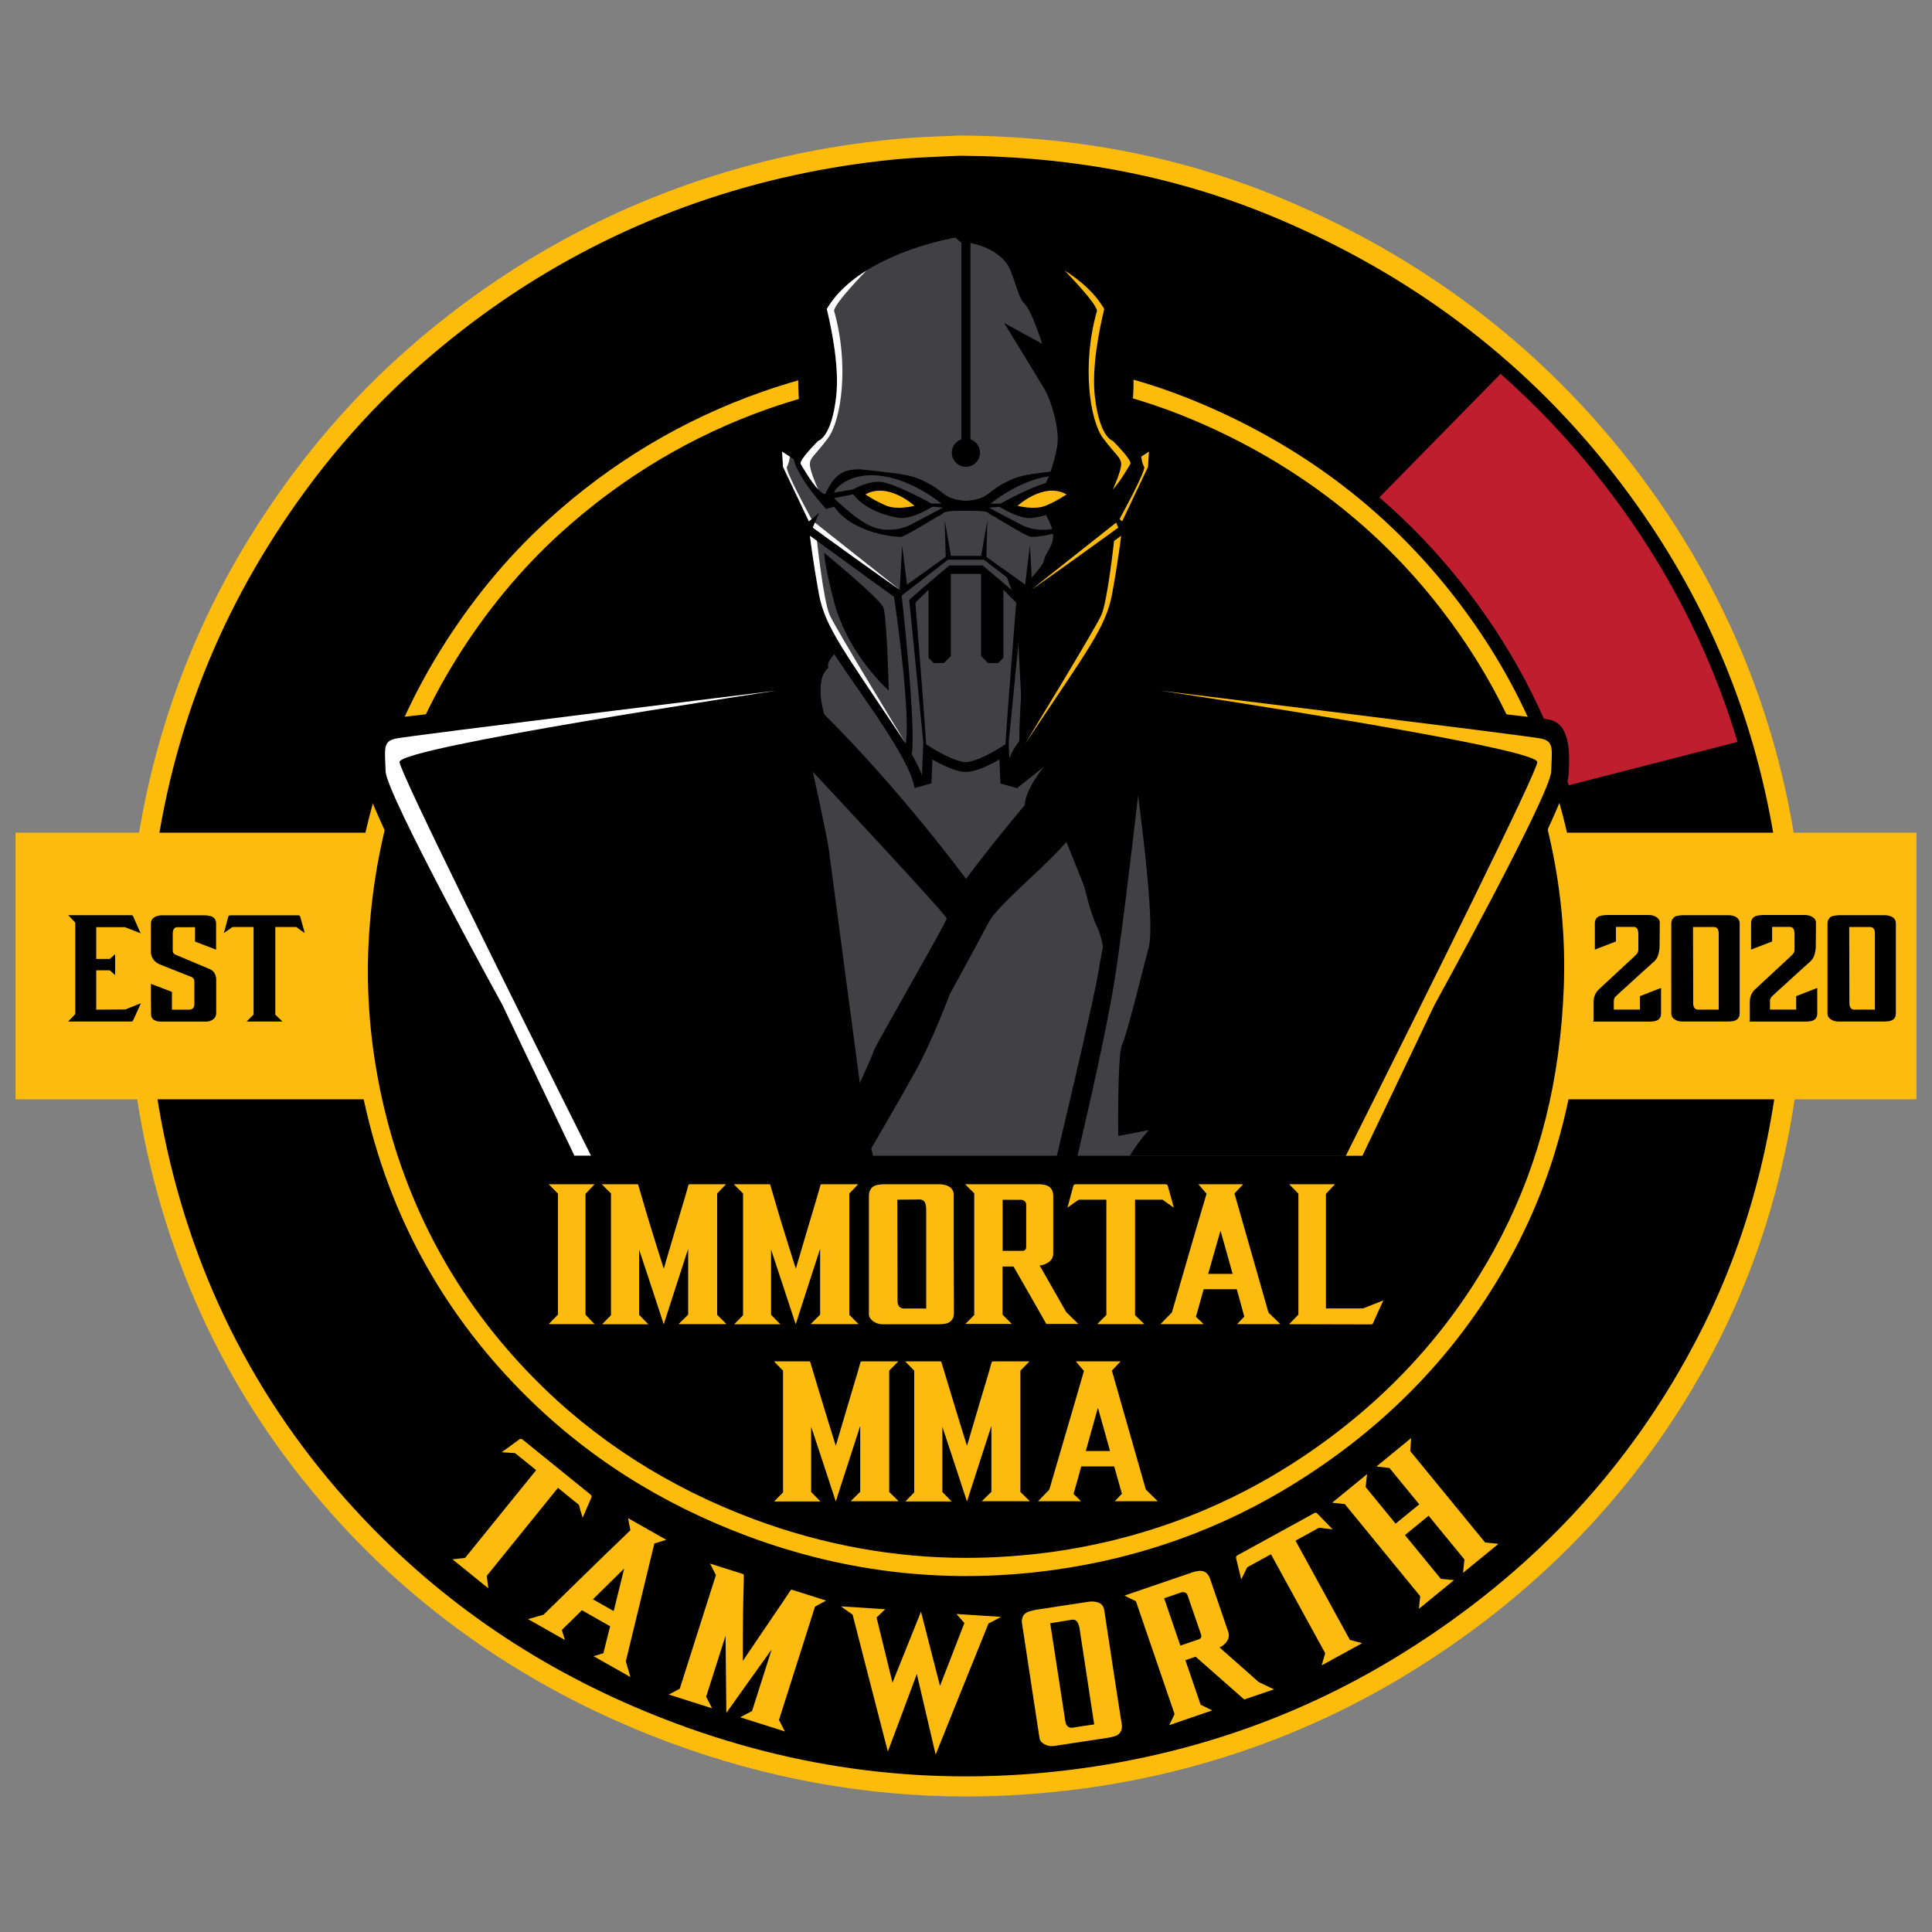
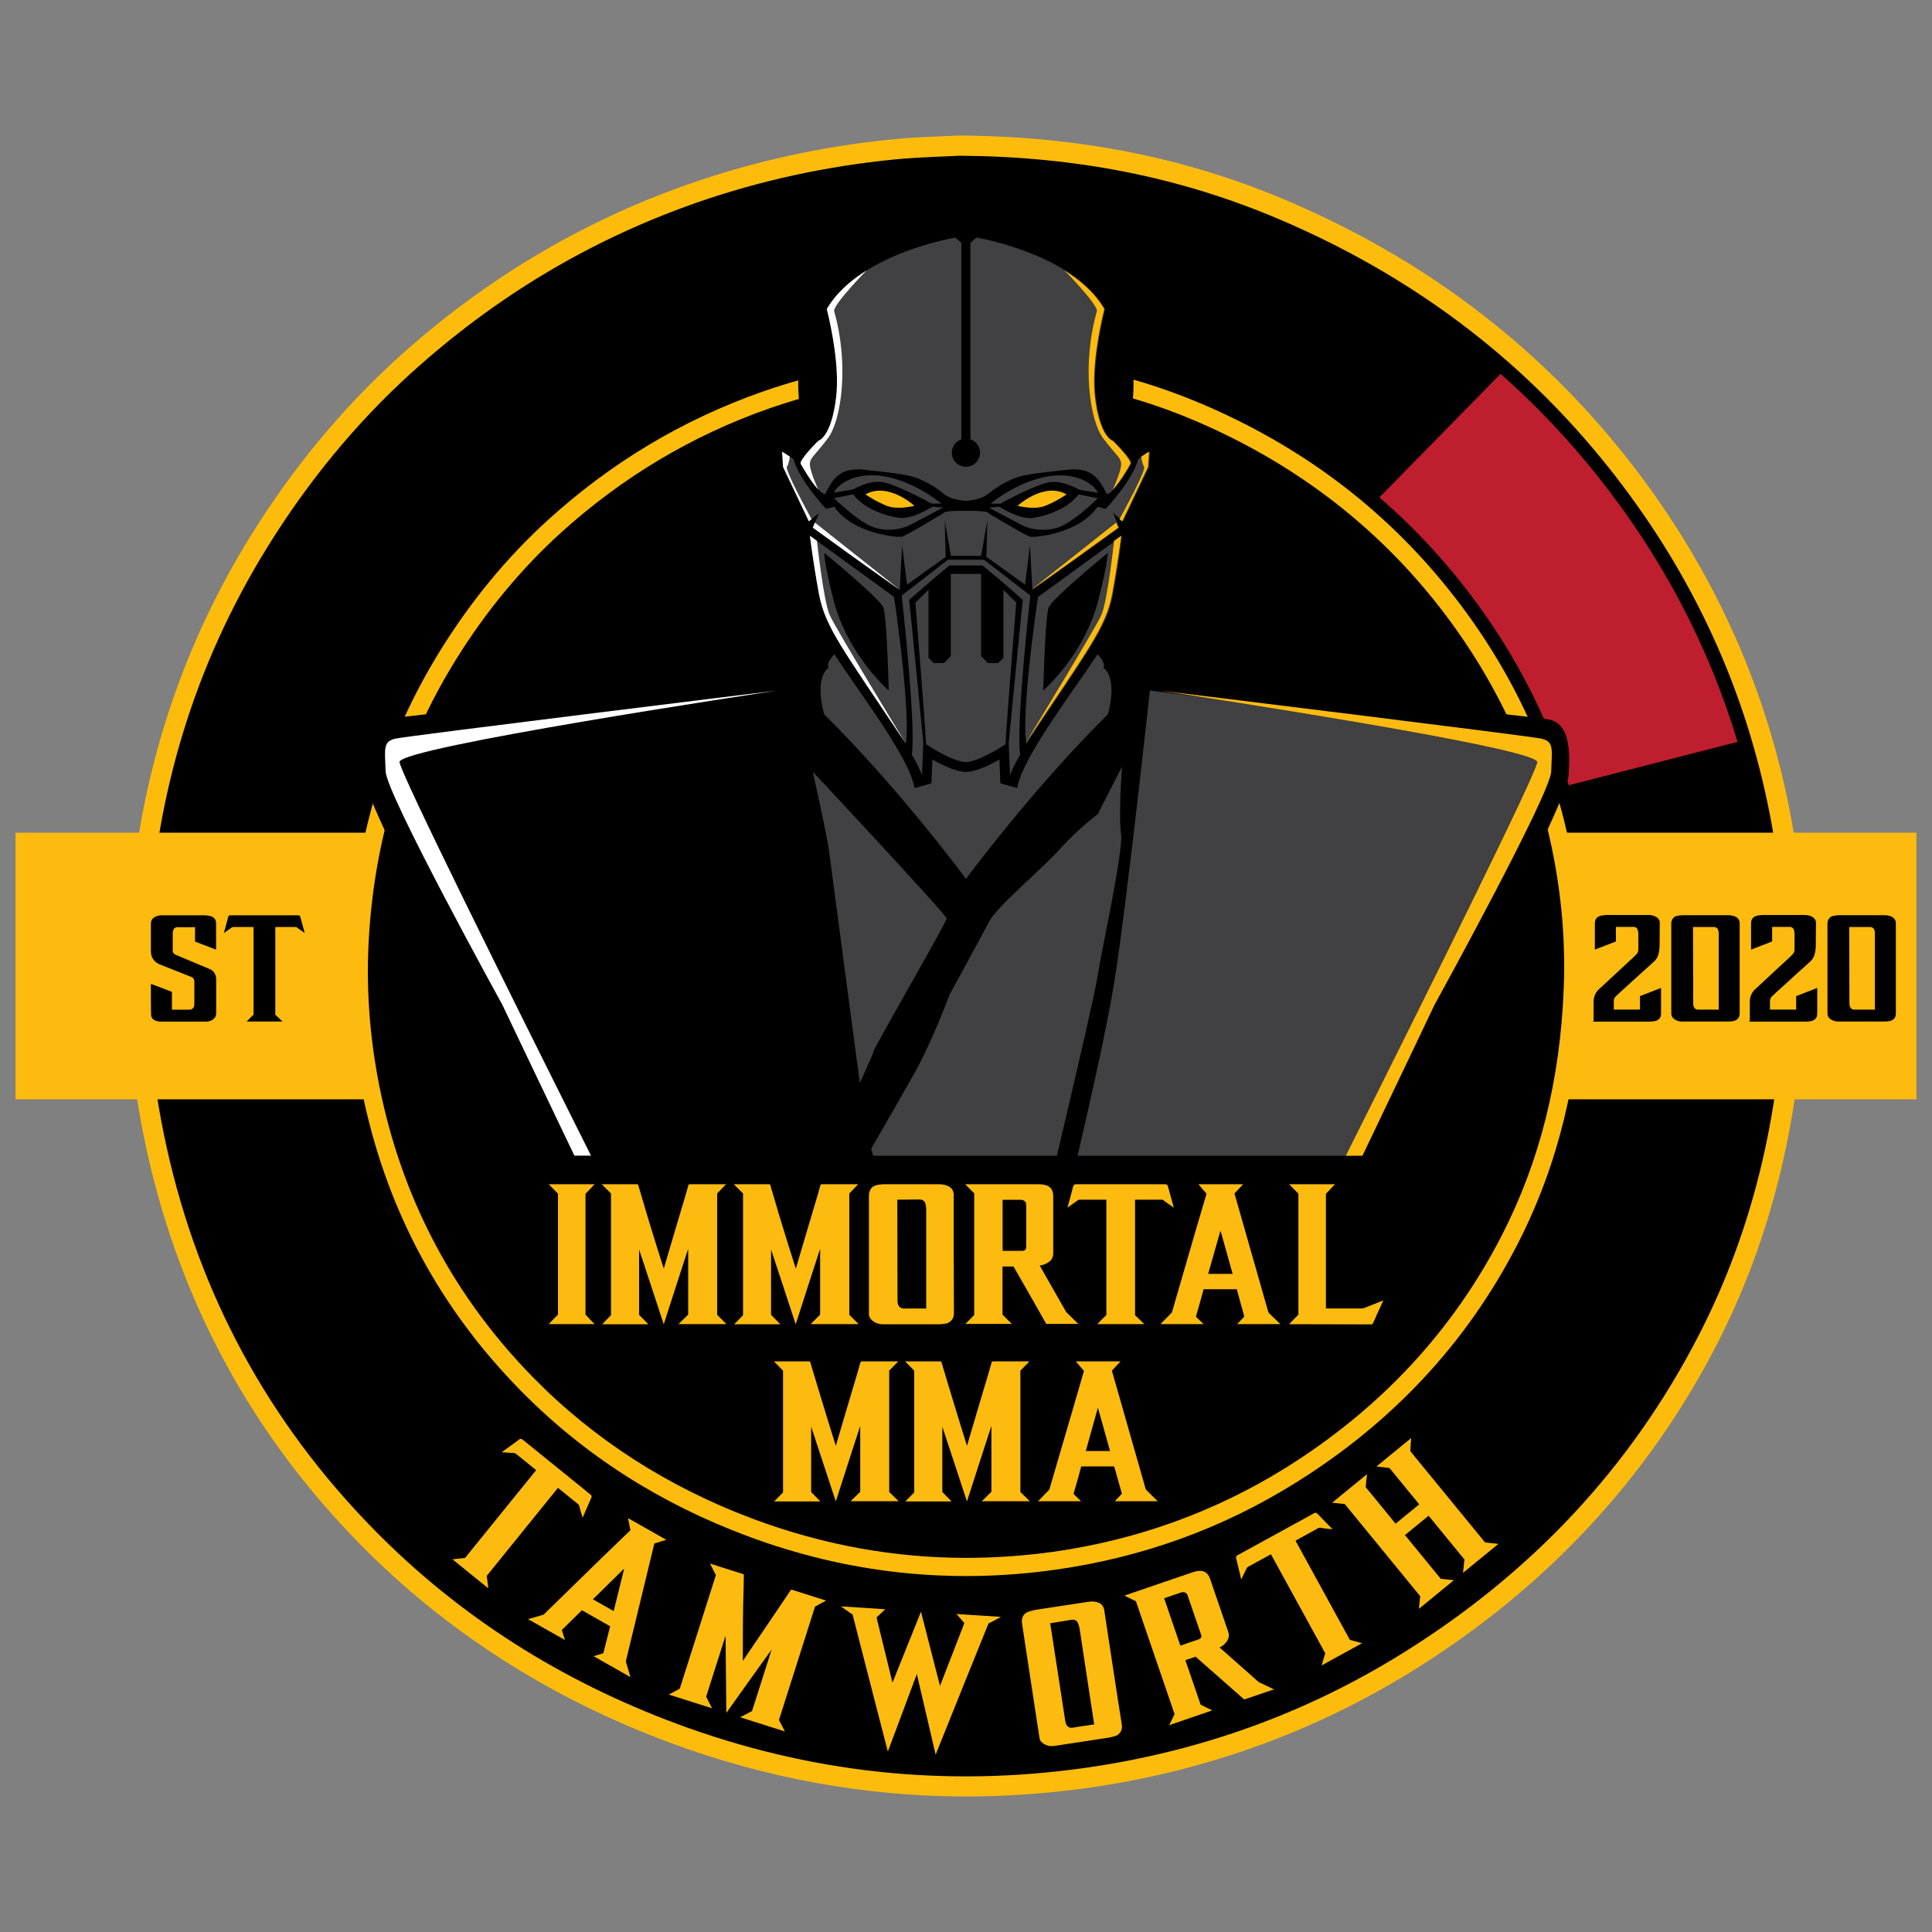
<svg xmlns="http://www.w3.org/2000/svg" xml:space="preserve" style="enable-background:new 0 0 2000 2000;" viewBox="0 0 2000 2000" y="0px" x="0px" id="Layer_1" version="1.1">
  <rect x="0" y="0" width="2000" height="2000" fill="#808080" stroke="none" />
  <style type="text/css">
	.st0{fill:#FDBC0C;}
	.st1{fill:#FDBB0F;}
	.st2{fill:#BE1E2D;}
	.st3{fill:#414042;}
	.st4{fill:#FFFFFF;}
</style>
  <g>
    <g>
      <g>
        <g>
          <g>
            <g>
              <g>
                <path d="M999.9,1859.7c-103.9,0-207.2-18.8-307-55.9c-124.1-46.2-232.1-115.5-320.8-205.9         c-111.5-113.6-185.5-250.2-219.9-405.8c-16.7-75.8-23.3-152.1-19.4-226.9c7.7-149.1,50.3-287,126.4-410         C302.6,485.1,354,423,411.7,370.6C500.6,290,602,229.4,713.2,190.5c66.8-23.4,137.6-39,210.4-46.2         c18.9-1.9,37.8-2.7,53.1-3.3c5.9-0.2,11.4-0.5,16.1-0.7l0.7,0l0.7,0c123.2,0.9,233.9,23,338.4,67.5         c139.7,59.4,256.8,147.6,348.2,262.1c84.8,106.2,141.7,225.8,169.1,355.5c14.6,68.9,20.6,138.3,17.9,206.4         c-5.2,131.5-35.4,252.1-89.8,358.5c-71.2,139.2-177.2,253.3-315,338.9c-102.1,63.5-215.4,104.4-336.6,121.6         C1084.1,1856.7,1041.5,1859.7,999.9,1859.7z" class="st0" />
              </g>
            </g>
            <path d="M1829.4,829.7c-27.2-128.8-83-244.1-165-346.8c-91.4-114.5-205.7-198.7-340.1-255.9c-102.7-43.7-210.1-64.9-330.4-65.8       c-17,0.9-42.7,1.4-68.3,3.9c-70.3,7-138.8,21.7-205.6,45.1C609.9,248.8,512,307.9,425.7,386.1       c-58.2,52.8-107.4,113.3-148.8,180.1c-76,122.7-115.9,256.5-123.3,400.1c-3.9,74.5,2.8,148.4,18.9,221.3       C206.2,1340,277.8,1472,387,1583.3c89,90.7,194.3,156.8,313.2,201c137.1,51,278.4,66.3,423.1,45.8       c117.6-16.7,227.5-55.8,328.5-118.6c132.5-82.3,236.3-191.6,307.5-330.7c56.1-109.6,82.7-227.2,87.5-349.9       C1849.5,963.1,1843.4,896,1829.4,829.7z M1637.5,1023.3c-3.6,92.4-23.7,180.8-65.9,263.4c-53.5,104.7-131.7,187-231.4,248.9       c-76.1,47.3-158.8,76.8-247.3,89.3c-109,15.4-215.3,3.9-318.5-34.5c-89.5-33.3-168.8-83-235.8-151.3       c-82.2-83.7-136.1-183.1-161.4-297.8c-12.1-54.9-17.2-110.5-14.3-166.6c5.6-108.1,35.6-208.8,92.8-301.2       c31.2-50.3,68.2-95.9,112-135.6c64.9-58.9,138.6-103.3,221.5-132.4c50.3-17.6,101.9-28.7,154.8-34c19.2-1.9,38.6-2.3,51.4-3       c90.5,0.7,171.4,16.7,248.7,49.6c101.2,43.1,187.2,106.5,256,192.7c61.7,77.3,103.7,164.1,124.2,261.1       C1634.9,921.7,1639.5,972.2,1637.5,1023.3z" />
          </g>
        </g>
      </g>
      <g>
        <g>
          <path d="M554.2,1521.2l-20.2-16.3c-0.5-0.4-1.2-0.7-1.7-0.7l-12.2-0.8c0,0-0.4-0.1-0.7-0.1c1.9-1.5,3.5-2.5,5.3-3.8      c4.2-3,8.2-6,12.3-9c1.5-1.3,2.6-1.4,4.3,0l24.7,20l44.6,36.1l0.6,0.5c1.4,1.1,1.6,2.1,0.8,3.7c-2,4.7-4.2,9.5-6.2,14.2      c-0.9,1.8-1.4,3.6-2.4,5.4c-0.1,0.2-0.1,0.4-0.3,0.7c-0.7-2.6-1.5-5-2.2-7.3c-0.6-1.8-0.8-3.7-1.4-5.4c-0.2-0.4-0.4-0.8-0.7-1      l-20.6-16.7l-0.6-0.5l-73.7,91.1c0.4,4.1,1.1,8.3,1.6,12.7l-0.3,0l-36.8-29.8c4.3-0.6,8.6-0.9,13-1.4l73.6-90.9L554.2,1521.2z" class="st1" />
          <path d="M581.6,1687.3c1.1,3.3,2,6.8,3.1,10.1l-0.3,0.1l-37.8-21.4l0.8-0.2c4.8-1.3,9.5-2.8,14.3-4.1      c0.5-0.1,1.1-0.3,1.3-0.6c20.8-20.3,41.4-40.3,62.1-60.6c9-8.7,17.9-17.2,26.9-25.9c0.1-0.2,0.5-0.4,0.6-0.6      c-0.8-4.1-1.7-8.2-2.4-12.5l39.5,22.4l-12.3,3.8c-0.1,0.6-0.3,1.4-0.5,2c-9.6,39.7-19.2,79.3-28.8,119c-0.2,0.8-0.2,1.5,0.1,2.3      c1.4,4.7,2.7,9.2,4.1,13.9l0.3,1.1l-38.1-21.6c3.5-1,6.6-2.1,10.1-3.1l7-27.9l-29.2-16.6      C595.4,1673.7,588.7,1680.5,581.6,1687.3z M646,1623.9c-10.7,10.4-21.4,21.1-32.2,31.7l21.5,12.2c3.6-14.7,7.3-29.3,10.8-43.8      L646,1623.9z" class="st1" />
          <path d="M778.5,1771.3l20.1-63.1l-0.2-0.1c-15.5,21.5-30.9,43.2-46.5,65.1c-0.2-26.7-0.6-53.4-0.8-79.9l-20.1,63.1      c2,4,3.9,7.8,6.1,12l-44.8-14.2c4-2,7.7-4.1,11.4-6.1l37.4-117.6l-6.1-11.9l0.9,0.3l32.8,10.4c1.3,0.4,1.4,0.7,1.3,1.7      c-0.1,13.4-0.7,26.8-0.8,40c-0.3,15.8-0.1,31.5-0.2,47.4c-0.1,0.2,0.1,0.4,0.1,0.9c0.9-1.4,1.9-2.7,2.7-4.1      c13.5-19.8,26.9-39.7,40.4-59.6c2-3.1,4-6,6-9c0.5-0.9,1-1.1,1.9-0.8l34.7,11l0.4,0.1c-4,2-7.5,4.2-11.5,6.3l-37.3,117.3      l6.1,11.9l-46.3-14.7L778.5,1771.3z" class="st1" />
          <path d="M882.6,1671.4c-4-2.8-7.9-5.4-12.1-8.5l45.9,3c-2.9,2.8-5.9,5.5-9,8.5c5.4,22.4,10.9,44.6,16.5,67.5      c9.9-24.6,19.6-48.9,29.5-73.5c6.6,25.6,13,51.1,19.6,76.5l0.2,0c8.5-21.5,16.6-43,25.1-64.7c-2.7-3.1-5.3-6.3-8.2-9.4l46.1,3      c-4.3,2.5-8.6,4.6-12.9,6.8c-18.3,45.1-36.5,90.4-54.6,135.5l-0.2,0c-6.5-27.6-12.9-55.4-19.4-83.2c-10,26.9-19.9,53.5-29.9,80      l-0.2,0C906.7,1765.8,894.8,1718.5,882.6,1671.4z" class="st1" />
          <path d="M1161.3,1785.4c0.5,3.1-0.1,6-2.1,8.5c-1.3,1.6-3.1,2.9-5.3,3.4c-1.9,0.5-4,1.2-6.1,1.5l-55.8,8.5      c-4.1,0.6-7.5,0.2-11.2-1.9c-2.4-1.4-4.3-3.3-4.7-6.2l-2.7-17.5l-15.4-101.1c-0.4-2.5-0.2-4.9,0.9-7.3c1.4-2.8,3.9-4.4,6.8-5.2      c2.1-0.7,4.2-1.2,6.3-1.6l54.4-8.3c3.7-0.6,7.3-0.5,10.9,0.9c3.2,1.3,5,3.8,5.7,7.1l0.3,1.9l8.9,58.5      C1155.1,1746.4,1158.3,1765.8,1161.3,1785.4z M1087.3,1681.2c5,33,10.3,66.2,15.3,99.3c0.2,1.2,0.4,2.3,0.7,3.5      c1,2.8,3.2,5.1,7.2,4.5c7-1.3,14-2.1,21-3.2l1.2-0.2l-0.2-1.2l-15-98.5c-0.2-1.2-0.6-2.5-1-3.6c-1.1-3.4-3.1-5.7-7.3-5      c-7,1.1-13.8,2.3-20.8,3.4l-1.4,0.2L1087.3,1681.2z" class="st1" />
          <path d="M1164.1,1651.8l0.7-0.3l69.5-23.8c1.9-0.6,4-1.2,6-1.4c6.1-0.9,10.2,1.9,12.3,7.9l14.6,42.6l4.3,12.6      c1.3,3.9,0.4,7.3-2,10.5c-1.9,2.3-4.1,4.3-7,5.5c0.2,0.1,0.4,0.5,0.6,0.6c13.2,11.7,26.5,23.3,39.6,35c0.3,0.3,1.1,0.7,1.6,0.9      c4.5,2.2,8.9,4.2,13.4,6.4c0.2,0.1,0.9,0.1,1.4,0.4l-31.1,10.6c-16.7-14.8-33.4-29.5-50.3-44.3l-10.6,3.6l15.8,46.1l12,5.9      l-44.6,15.3c2-3.8,3.8-7.7,5.6-11.5l-40-116.8C1171.9,1655.8,1168.1,1653.8,1164.1,1651.8z M1221.9,1703.5l0.4-0.1l18.4-6.3      c2.8-1,3.5-2.6,2.5-5.4l-9.4-27.3l-4.4-12.8c-0.4-1.3-1.2-2.3-2.4-2.9c-1.5-0.7-3.1-0.6-4.6-0.1l-12.8,4.4l-4.5,1.5      L1221.9,1703.5z" class="st1" />
          <path d="M1314.7,1609.5l-22.8,12.5c-0.5,0.3-1.1,0.8-1.3,1.4l-5.4,11c0,0-0.2,0.4-0.3,0.6c-0.6-2.4-1-4.2-1.5-6.4      c-1.2-5-2.5-9.8-3.6-14.8c-0.6-1.9-0.3-3,1.6-4l27.9-15.3l50.3-27.6l0.7-0.4c1.6-0.9,2.5-0.7,3.7,0.7c3.6,3.6,7.2,7.5,10.8,11.1      c1.3,1.5,2.8,2.7,4.1,4.2c0.1,0.2,0.4,0.2,0.6,0.6c-2.7-0.3-5.2-0.5-7.6-0.8c-1.9-0.1-3.7-0.7-5.6-0.8c-0.4,0-0.9,0-1.2,0.2      l-23.3,12.8l-0.7,0.4l56.3,102.7c4,1.2,8.1,2.1,12.4,3.3l-0.1,0.3l-41.5,22.8c1.1-4.2,2.4-8.3,3.7-12.5l-56.2-102.5      L1314.7,1609.5z" class="st1" />
          <path d="M1516,1614.4l-37.1-45.3l-24.5,20l37.1,45.3l13.6,1.4l-36.2,29.6c0.4-4.4,0.7-8.7,1.3-13l-78.1-95.4      c-4.4-0.4-8.7-1-13.1-1.4l36.2-29.6c-0.6,4.6-1,9-1.5,13.4l31,37.9l24.5-20l-30.8-37.6c-4.6-0.6-9.1-1.2-13.5-1.6l35.9-29.4      c-0.3,4.3-0.6,8.6-0.9,13.5l77.5,94.6l13.8,1.4l-36.7,30C1515,1623.4,1515.6,1618.8,1516,1614.4z" class="st1" />
        </g>
      </g>
      <rect height="276" width="1967.8" class="st1" y="862" x="16.1" />
      <path d="M999.9,1612.7c-74.1,0-147.8-13.4-219.1-39.9c-88.7-33-165.7-82.4-228.9-146.9c-79.4-80.9-132-178-156.5-288.8    c-11.9-54-16.6-108.4-13.8-161.6c5.5-106.3,35.8-204.7,90.1-292.2c31-50.1,67.6-94.3,108.7-131.6    c63.5-57.6,135.9-100.8,215.1-128.6c47.7-16.7,98.3-27.8,150.4-33c13.2-1.3,27-1.9,38-2.3c4.4-0.2,8.4-0.4,12-0.5    c87.8,0.7,166.7,16.5,240.9,48.1c99.8,42.5,183.5,105.4,248.7,187.1c60.4,75.7,101,160.9,120.5,253.2    c10.4,49,14.7,98.5,12.8,146.9c-3.7,95.3-24.6,178.9-63.8,255.6c-50.7,99.2-126.3,180.4-224.6,241.6    c-72.8,45.2-153.6,74.4-240,86.6C1060,1610.6,1029.7,1612.7,999.9,1612.7z" />
      <g>
-         <path d="M77.9,1049.8V955c-2.4-2.6-4.9-5-7.3-7.6H71h64.8c0.9,0,1.7,0.3,2,1.2c2.6,5.8,5,11.3,7.6,17.1c0,0,0.2,0.3,0.2,0.5     c-0.3,0-0.5-0.3-0.6-0.3c-5-2-9.9-3.8-14.9-5.8c-0.3-0.2-0.9-0.3-1.2-0.3h-28.5h-0.8v32.9h14c1.8-1.5,3.7-3.2,5.6-4.9v21.6     c-2-1.7-3.8-3.4-5.6-4.9h-14v40.7h0.8c9.4,0,19.1-0.2,28.5-0.2c0.5,0,0.8,0,1.2-0.2c4.9-2,10.1-4,14.9-5.9c0.2,0,0.5-0.2,0.8-0.3     c-0.6,1.4-1.2,2.9-1.8,4.1c-2,4.4-4.1,9-6.1,13.4c-0.5,0.9-0.9,1.4-2,1.4H71.3h-0.8L77.9,1049.8z" />
        <path d="M178,1026.8v18.4h0.9h16.9c2.7,0,4.6-1.2,5.2-4c0.2-0.9,0.2-1.8,0.2-2.7v-22.2c0-2.4-0.9-4.1-3.2-5     c-10.7-4.3-21.5-8.5-32.2-12.8c-3.8-1.5-6.9-4.1-8.5-7.9c-0.8-2-1.1-3.8-1.1-5.9v-28.2c0-4.4,2.1-6.4,5.3-7.8     c2-0.8,4-1.2,6.1-1.2h43.9c2.3,0,4.4,0.3,6.7,0.9c3.4,1.1,5.3,3.5,5.5,7v4.9v21.9v0.9c-7.3-2.9-14.5-5.5-21.8-8.4v-14.9H201     c-5.8,0-11.4,0.2-17.2,0c-3,0-4.3,2-4.7,4c-0.2,0.9-0.3,2-0.3,2.9v17.2c0,2.1,0.9,3.7,2.9,4.4c11.7,4.9,23.5,9.9,35.2,14.8     c3.7,1.5,5.8,4.3,6.6,8.1c0.2,0.8,0.3,1.7,0.3,2.6v34.7c0,3.8-1.8,6.4-5.2,7.9c-1.7,0.8-3.7,1.2-5.5,1.2h-46     c-2.4,0-5-0.3-7.2-1.5c-2.3-1.2-3.5-3.4-3.5-5.9c0-5.2-0.2-10.4-0.2-15.5v-15.1v-1.1C163.5,1021.3,170.9,1023.9,178,1026.8z" />
        <path d="M261.5,959.6h-20.1c-0.5,0-1.1,0.2-1.4,0.5l-7.8,5.5c0,0-0.3,0.2-0.5,0.3c0.5-1.8,0.9-3.2,1.4-4.9c1.1-3.8,2-7.6,3-11.4     c0.3-1.5,0.9-2.1,2.6-2.1h24.7H308h0.6c1.4,0,2,0.5,2.3,1.8c1.1,3.8,2.1,7.8,3.2,11.6c0.3,1.5,0.9,2.9,1.2,4.4     c0,0.2,0.2,0.3,0.2,0.6c-1.7-1.2-3.4-2.3-4.9-3.4c-1.2-0.8-2.3-1.8-3.5-2.6c-0.3-0.2-0.6-0.3-0.9-0.3h-20.6H285v90.8     c2.3,2.3,4.7,4.4,7.2,6.9l-0.2,0.2h-36.7c2.3-2.4,4.7-4.7,7.2-7.2v-90.7H261.5z" />
      </g>
      <g>
        <path d="M1649.7,1056.8v-19.7c0-2.9,0.5-5.5,1.8-8.1c0.9-1.8,2.1-3.5,3.7-4.9c6.9-6.4,13.9-12.8,20.7-19.2     c5-4.7,10.1-9.3,15.1-14l3.2-3.2c1.2-1.2,1.8-2.9,1.8-4.7v-16.6c0-1.2-0.3-2.4-0.6-3.7c-0.5-1.8-2-3.2-4.4-3.2h-17.4h-0.8v15.1     c-7.2,2.9-14.5,5.5-21.8,8.4v-0.9v-26.2c0-2.4,0.6-4.6,2.4-6.1c1.4-1.2,3-1.8,4.9-2.1c1.7-0.2,3.4-0.5,5-0.5h43.4     c3.2,0,6.2,0.8,8.8,2.7c1.7,1.4,2.7,3,2.7,5.2c0,8.1-0.2,16-0.2,24.1c0,3.2-0.5,6.2-1.4,9.3c-0.9,3.2-2.9,5.8-5.5,7.9     c-3.8,3.4-7.5,6.9-11.3,10.2c-5.9,5.3-11.9,10.8-17.8,16.2c-3.2,2.9-6.1,5.5-9.1,8.4c-1.4,1.2-2.3,2.9-2.3,4.9v9h27.1v-13.9     c7.3-2.9,14.5-5.6,21.8-8.5v0.8v25.8c0,2.7-0.9,5-3.4,6.6c-1.4,0.8-2.9,1.2-4.4,1.4c-1.8,0.2-3.7,0.3-5.5,0.3h-55.8h-1.1V1056.8z" />
        <path d="M1800.9,1049c0,2.4-0.6,4.7-2.6,6.2c-1.5,1.2-3.2,1.8-5.2,2c-1.8,0.2-3.7,0.3-5.5,0.3h-46.2c-2.7,0-5.2-0.6-7.6-2.1     c-2.4-1.5-3.7-3.5-3.7-6.4v-92.8c0-2.1,0.5-4.1,2-5.8c1.2-1.4,2.7-2.1,4.6-2.4c1.8-0.3,3.8-0.6,5.6-0.6h46.8     c2.9,0,5.8,0.5,8.4,2.1c2.1,1.4,3.2,3.2,3.4,5.8v1.5v45.9V1049z M1752.6,960.3c0,25.9,0.2,52,0.2,77.9c0,0.9,0,1.8,0.2,2.7     c0.5,2.1,1.8,4.3,5,4.3c6.7-0.2,13.6,0,20.3,0h0.9v-0.9v-77.1c0-1.1,0-2.3-0.2-3.2c-0.5-2.6-1.8-4.4-5.2-4.4h-20.3h-0.9V960.3z" />
        <path d="M1811.4,1056.8v-19.7c0-2.9,0.5-5.5,1.8-8.1c0.9-1.8,2.1-3.5,3.7-4.9c6.9-6.4,13.9-12.8,20.7-19.2     c5-4.7,10.1-9.3,15.1-14l3.2-3.2c1.2-1.2,1.8-2.9,1.8-4.7v-16.6c0-1.2-0.3-2.4-0.6-3.7c-0.5-1.8-2-3.2-4.4-3.2h-17.4h-0.8v15.1     c-7.2,2.9-14.5,5.5-21.8,8.4v-0.9v-26.2c0-2.4,0.6-4.6,2.4-6.1c1.4-1.2,3-1.8,4.9-2.1c1.7-0.2,3.4-0.5,5-0.5h43.4     c3.2,0,6.2,0.8,8.8,2.7c1.7,1.4,2.7,3,2.7,5.2c0,8.1-0.2,16-0.2,24.1c0,3.2-0.5,6.2-1.4,9.3c-0.9,3.2-2.9,5.8-5.5,7.9     c-3.8,3.4-7.5,6.9-11.3,10.2c-5.9,5.3-11.9,10.8-17.8,16.2c-3.2,2.9-6.1,5.5-9.1,8.4c-1.4,1.2-2.3,2.9-2.3,4.9v9h27.1v-13.9     c7.3-2.9,14.5-5.6,21.8-8.5v0.8v25.8c0,2.7-0.9,5-3.4,6.6c-1.4,0.8-2.9,1.2-4.4,1.4c-1.8,0.2-3.7,0.3-5.5,0.3h-55.8h-1.1V1056.8z" />
        <path d="M1962.6,1049c0,2.4-0.6,4.7-2.6,6.2c-1.5,1.2-3.2,1.8-5.2,2c-1.8,0.2-3.7,0.3-5.5,0.3h-46.2c-2.7,0-5.2-0.6-7.6-2.1     c-2.4-1.5-3.7-3.5-3.7-6.4v-92.8c0-2.1,0.5-4.1,2-5.8c1.2-1.4,2.7-2.1,4.6-2.4c1.8-0.3,3.8-0.6,5.6-0.6h46.8     c2.9,0,5.8,0.5,8.4,2.1c2.1,1.4,3.2,3.2,3.4,5.8v1.5v45.9V1049z M1914.3,960.3c0,25.9,0.2,52,0.2,77.9c0,0.9,0,1.8,0.2,2.7     c0.5,2.1,1.8,4.3,5,4.3c6.7-0.2,13.6,0,20.3,0h0.9v-0.9v-77.1c0-1.1,0-2.3-0.2-3.2c-0.5-2.6-1.8-4.4-5.2-4.4h-20.3h-0.9V960.3z" />
      </g>
      <path d="M1798.7,768L1624,812.9c-23.5-76.1-61.2-146.9-112.6-211.2c-25.3-31.7-53.1-60.6-83.5-86.8L1553.4,387    c36,31.8,69.4,66.9,99.7,104.9C1720.1,575.9,1768.9,668.5,1798.7,768z" class="st2" />
    </g>
    <g>
      <g>
        <path d="M1623.7,803.1c-3,36.3-178.4,361.8-178.4,361.8l-15.1,31.5H569.8l-15.1-31.5c0,0-175.4-325.5-178.4-361.8     c-3-36.3,2.9-55.5,20.6-58.4c17.7-3,412.6-46.3,412.6-46.3l10.5,16.4h10.3c0,0,1.3-25.8,8-28.9c6.7-3.1,6.7-3.1,6.7-3.1     s5.5-9.3,10.8-18c2.3-3.9,4.7-7.6,6.5-10.4c1.9-3,3.3-5,3.4-4.8c0.1,0.1,4,2.8,10.4,7c9.9,6.5,25.7,16.9,42.7,28     c5.3,3.5,10.7,7,16.1,10.5c2.1,1.4,4.2,2.7,6.2,4.1c2.8,1.8,5.5,3.6,8.2,5.4c1.6,1,3.2,2.1,4.8,3.1c25,16.3,45.6,29.7,45.6,29.7     s20.6-13.4,45.6-29.7c1.6-1,3.2-2.1,4.8-3.1c1.9-1.2,3.7-2.4,5.6-3.7c0.9-0.6,1.8-1.1,2.6-1.7c2.1-1.4,4.2-2.7,6.3-4.1     c5.4-3.5,10.8-7.1,16.1-10.5c17.1-11.1,32.8-21.5,42.7-28c4-2.6,7-4.6,8.7-5.8c1.1-0.7,1.7-1.1,1.7-1.2c0.1-0.2,1.2,1.4,2.8,3.9     c0.2,0.3,0.4,0.6,0.6,0.9c0.5,0.8,1.1,1.8,1.8,2.8c1.4,2.3,3.1,5,4.7,7.7c5.3,8.8,10.8,18,10.8,18s0,0,6.7,3.1     c6.7,3.1,8,28.9,8,28.9h10.3l3-4.7l7.5-11.8c0,0,395,43.3,412.6,46.3C1620.7,747.7,1626.6,766.9,1623.7,803.1z" />
        <path d="M1142.3,691.3c2.9-4.8-6.1-14-6.1-14L1000,748.4l-136.2-71.2c0,0-9.1,9.2-6.1,14     c-15.5,12.2-4.5,48.3-4.5,48.3c78.9,78.1,146.8,170.3,146.8,170.3s67.9-92.1,146.8-170.3C1146.8,739.6,1157.8,703.5,1142.3,691.3     z" class="st3" />
        <path d="M841.4,798.9c0,0,138.6,148.2,138.6,151.9c0,3.7-73.7,131.2-75.2,136.4s-14.7,33.9-14.7,33.9     S860.2,897,858.2,880.8C856.1,864.6,841.4,798.9,841.4,798.9z" class="st3" />
        <path d="M1595.8,798.6c-0.7,23.6-120.9,241.8-120.9,241.8s-37.2,78.3-74.5,156h-284.9     c14.2-61.1,30.7-134.5,38.1-180.4c6.7-41.7,16.7-124.5,24.6-192.7c6.9-59.8,12.1-108.4,12.1-108.4s20.5,2.5,52.3,6.4     c105,12.9,332.6,41.1,342.8,43.3C1598.7,767.6,1596.5,775,1595.8,798.6z" class="st3" />
        <g>
          <g>
            <g>
              <path d="M1199.1,449.8l-25.7,16.8l-9-11.9c0,0,25.5-68.3-9.2-135.5s-147.1-84.1-147.1-84.1l-8.2,6.9l-8.2-6.9        c0,0-112.3,16.8-147.1,84.1s-9.2,135.5-9.2,135.5l-9,11.9l-25.7-16.8c-3.1,20.8,0,36.6,0,36.6c19.4,44.5,26.6,56.4,26.6,56.4        s4.1,78.2,25.5,116.7c21.4,38.6,87.8,119.7,94,156.3c17.4-4.9,17.4-4.9,17.4-4.9l1-24.7c0,0,21.4,12.9,34.7,12.9        c13.3,0,34.7-12.9,34.7-12.9l1,24.7c0,0,0,0,17.4,4.9c6.1-36.6,72.5-117.7,94-156.3c21.4-38.6,25.5-116.7,25.5-116.7        s7.1-11.9,26.6-56.4C1199.1,486.4,1202.2,470.5,1199.1,449.8z" />
              <g>
                <path d="M1171.1,480.2c-2.1,3.7-17,29.9-25.4,31.4c-9.9-21.3-19.3-26.2-37.1-25.7c-49.5,5.4-53.4,5.9-70.2,14.8         c-16.8,8.9-15,15.8-38.4,17.8c-23.4-2-21.6-8.9-38.4-17.8c-16.8-8.9-20.8-9.4-70.3-14.8c-17.8-0.5-27.2,4.4-37.1,25.7         c-2.1-0.4-4.6-2.2-7.1-4.9c0,0,0,0,0,0c-7.8-8.2-16.6-23.7-18.2-26.5c-2.1-3.7,17.5-23.2,18.1-23.8c0,0,0,0,0,0         s13.7-3.2,18.6-45.7c3.5-30.4-4.7-70.4-9.7-90.8c9.6-16.5,24.6-29.6,41.1-39.9c35.4-22.1,78.2-31.5,91.8-34.1l6.4,5.4v203.5         c-5.8,2-9.9,7.4-9.9,13.8c0,8.1,6.5,14.6,14.6,14.6c8.1,0,14.6-6.5,14.6-14.6c0-6.4-4.1-11.8-9.9-13.8V251.3l6.4-5.4         c20.1,3.8,102.7,22.3,133,74c-5,20.4-13.2,60.4-9.7,90.8c4.9,42.6,18.6,45.7,18.6,45.7s0,0,0,0         C1153.6,457,1173.2,476.5,1171.1,480.2z" class="st3" />
                <path d="M936.9,715.5c-0.5-6.7-1.2-13.5-1.8-20.4c-3.9-39.2-9.6-77.2-9.6-77.2L845.8,560l0,0l-7.3-5.3         c0,0,2.9,25.4,9.3,60c0.3,1.5,0.6,3,0.9,4.4c0.1,0.7,0.3,1.3,0.4,2c0.1,0.6,0.3,1.2,0.4,1.7c0.2,0.9,0.5,1.8,0.7,2.7         c0,0.1,0.1,0.2,0.1,0.3c0.2,0.8,0.5,1.7,0.8,2.5c0.1,0.4,0.3,0.8,0.4,1.3c0.3,0.8,0.5,1.6,0.8,2.4c0.2,0.7,0.5,1.4,0.7,2.1         c0.4,1,0.8,2,1.2,3c0.2,0.5,0.4,1,0.6,1.5c0.2,0.5,0.4,1,0.6,1.4c0.2,0.5,0.4,1,0.6,1.4c0.4,0.9,0.8,1.7,1.2,2.6         c0.4,0.8,0.7,1.6,1.1,2.3c1.3,2.6,2.6,5.3,4.1,8c0.6,1.1,1.3,2.3,1.9,3.5c0.5,0.9,1,1.8,1.6,2.8c0.2,0.3,0.3,0.6,0.5,0.9         c0.4,0.6,0.7,1.3,1.1,1.9c0.5,0.9,1,1.7,1.6,2.6c0.9,1.5,1.9,3.1,2.9,4.7c2,3.2,4.1,6.6,6.4,10.1c0.9,1.4,1.9,2.9,2.8,4.4         c0.3,0.5,0.7,1.1,1.1,1.6c3.7,5.7,7.7,11.8,12.2,18.5c0.5,0.7,1,1.5,1.5,2.3c1.5,2.3,3.1,4.6,4.7,7c0.5,0.8,1.1,1.6,1.6,2.4         c0.8,1.1,1.5,2.3,2.3,3.5c0.8,1.1,1.5,2.3,2.3,3.4c1.6,2.4,3.3,4.9,5.1,7.5c1.1,1.7,2.3,3.3,3.4,5.1         c6.4,9.5,13.4,19.9,21,31.3c0.4,0.5,0.7,1.1,1.1,1.6c0,0.1,0.1,0.1,0.1,0.1c0.1,0.1,0.1,0.1,0.1,0.2c0,0,0,0,0,0         C939.5,758.2,938.7,737.7,936.9,715.5z M914.4,628.8c2.1,5.4,3.7,33.2,4.6,55.7c0.4,8.6,0.6,16.4,0.8,21.9         c0.2,5.2,0.2,8.4,0.2,8.4s-6.8-5.9-15.9-16.6l0,0c-8.5-10-19.1-24.3-27.9-41.8c-5-9.9-9.4-20.9-12.6-32.7         c-10.4-39.6-10.4-51.4-10.4-51.4S910.7,619.4,914.4,628.8z" class="st3" />
                <path d="M899.4,543.7c16.2,8.2,34.3,4,42.2,0c7.9-4,34.6-18.3,34.6-18.3l-10.9-0.9c0,0-20.4,13.2-34,11.6         c-13.5-1.6-36.9-9.2-48.1-24.4l-19.8,4C863.5,515.7,883.3,535.5,899.4,543.7z" class="st3" />
                <path d="M911.9,498.9c13.9,1.3,49.8,20.8,52.4,22.4c10.2,0,10.2,0,10.2,0s-27.8-23.4-60.3-28.4         s-48.9,11.2-50.9,17.1l19.5-3.3C882.9,506.8,898.1,497.6,911.9,498.9z" class="st3" />
                <path d="M1190.4,467.6l-1,15.9c-23.8,50.1-26.4,55.6-26.7,56.2c0,0.1,0,0.1,0,0.1l-10.4-8.8l6.4,15.3         c-64.8,47-90,64.3-90,64.3l-2.5-46l-5,40.6l-40.1-28.7l1-37.6l-6.4,36.6h-31.3l-6.4-36.6l1,37.6l-40.1,28.7l-5-40.6l-2.5,46         l0,0c-0.8-0.5-26.2-18-90-64.3l2.2-5.2l4.3-10.1l-7.7,6.5l-2.8,2.3c0,0,0,0,0-0.1c-0.3-0.6-2.9-6.1-26.7-56.2l-1-15.9         c0,0,0,0,1.8,1.2c0.2,0.1,0.4,0.3,0.7,0.4c1.2,0.8,2.9,1.9,5.5,3.6l1.8,1.2c0.7,0.4,1.4,0.9,2.1,1.4v0         c5,20.7,33.6,51.5,33.6,51.5s0,0,8.4-2.4c18.8,27.8,64.8,32,69.7,31.1c4.9-1,37.1-20.8,37.1-20.8s4-1.5,6.4-4         c2.5-2.5,23.1-2,23.1-2s20.6-0.5,23.1,2c2.5,2.5,6.4,4,6.4,4s32.2,19.8,37.1,20.8c4.9,1,50.9-3.2,69.7-31.1         c8.4,2.4,8.4,2.4,8.4,2.4s28.6-30.7,33.6-51.5v0c0.7-0.5,1.5-0.9,2.1-1.4l1.8-1.2c2.6-1.7,4.3-2.8,5.5-3.6         c0.3-0.2,0.5-0.3,0.7-0.4C1190.4,467.6,1190.4,467.6,1190.4,467.6z" class="st3" />
                <path d="M1066.6,616.5l-48-37.1H1000h-18.6l-48,37.1c0,0,15.1,133.9,10.5,164.4c10.7,19.1,10.5,22.3,10.5,22.3         l1.4-34.4c0,0-13.1-134.5-14.6-147.8c19.3-17.3,41.6-35.6,41.6-35.6h17.2h17.2c0,0,22.3,18.3,41.6,35.6         c-1.5,13.4-14.6,147.8-14.6,147.8l1.4,34.4c0,0-0.1-3.2,10.5-22.3C1051.5,750.4,1066.6,616.5,1066.6,616.5z" class="st3" />
                <path d="M1038.7,610.5v70.5l-5.4,5.4h-10.5l-7.2-7.2v-85.1H1000h-15.7v85.1l-7.2,7.2h-10.5l-5.4-5.4v-70.5         l-13.6,13.4c0,0,9.4,115.7,11.1,146.6c30.4,19.6,41.1,18.4,41.1,18.4s10.7,1.2,41.1-18.4c1.7-30.9,11.1-146.6,11.1-146.6         L1038.7,610.5z" class="st3" />
                <path d="M1160.4,555.5l-7.3,5.3l-78.6,57.2c0,0-5.7,38-9.6,77.1c-0.7,6.8-1.3,13.7-1.8,20.4v0         c-1.7,21.4-2.5,41.2-0.9,53c0,0,0,0.1,0,0.1c0.1,0.4,0.1,0.8,0.2,1.3c24.4-36.6,42.3-62.7,55.4-82.9         c8.4-12.9,14.8-23.3,19.8-32.5c8-14.8,12.3-26.4,14.7-39.7c6.3-34.6,9.2-60,9.2-60L1160.4,555.5z M1081,684.5         c0.9-22.5,2.5-50.3,4.6-55.7c3.7-9.4,61.1-56.4,61.1-56.4s0,11.9-10.4,51.4c-3.2,11.8-7.6,22.8-12.6,32.7         c-8.8,17.5-19.3,31.7-27.9,41.8c-9.1,10.7-15.9,16.6-15.9,16.6s0.1-3.2,0.3-8.4C1080.4,700.9,1080.7,693.1,1081,684.5z" class="st3" />
                <path d="M1068.6,536.2c-13.5,1.6-34-11.6-34-11.6l-10.9,0.9c0,0,26.7,14.3,34.6,18.3c7.9,4,26.1,8.2,42.2,0         c16.2-8.2,35.9-28,35.9-28l-19.8-4C1105.5,526.9,1082.1,534.5,1068.6,536.2z" class="st3" />
                <path d="M1085.7,493c-32.4,4.9-60.3,28.4-60.3,28.4s0,0,10.2,0c2.6-1.6,38.6-21.1,52.4-22.4         c13.9-1.3,29,7.9,29,7.9l19.5,3.3C1134.6,504.2,1118.1,488,1085.7,493z" class="st3" />
              </g>
            </g>
            <g>
              <path d="M840.1,537.4l-2.8,2.3c0,0,0,0,0-0.1c-0.3-0.6-2.9-6.1-26.7-56.2l-1-15.9c0,0,0,0,1.8,1.2        c0.2,0.1,0.4,0.3,0.7,0.4c1.2,0.8,2.9,1.9,5.5,3.6c0,0-0.7,6.8-3,10.6C812.6,486.8,835.2,528.4,840.1,537.4z" class="st4" />
              <path d="M828.9,480.2c-2.1-3.7,17.5-23.2,18.1-23.8c0,0,0,0,0,0s13.7-3.2,18.6-45.7c3.5-30.4-4.7-70.4-9.7-90.8        c9.6-16.5,24.6-29.6,41.1-39.9c0,0-33,33.6-33.6,41.7c16,56.2,7.4,113.6-6.3,131.9c-13.8,18.4-19,20.1-18.7,27.5        c0.3,7.5,8.6,25.6,8.6,25.6s0,0,0,0C839.3,498.5,830.5,483,828.9,480.2z" class="st4" />
              <path d="M937.7,769.8c-65-97.4-83.6-120.6-90-155.2c-6.3-34.6-9.3-60-9.3-60l7.3,5.3c0,0,6.8,62.3,13.1,76.6        C865.1,650.8,936.6,767.9,937.7,769.8z" class="st4" />
              <path d="M843.6,541l87.8,69.5c-0.8-0.5-26.2-18-90-64.3L843.6,541z" class="st4" />
            </g>
          </g>
          <g>
            <path d="M895.9,511.8c0,0,10.6,7.3,22,11.8c11.4,4.6,28.7,0,28.7,0S919.4,498.5,895.9,511.8z" class="st1" />
            <path d="M1104.1,511.8c0,0-10.6,7.3-22,11.8c-11.4,4.6-28.7,0-28.7,0S1080.6,498.5,1104.1,511.8z" class="st1" />
          </g>
        </g>
        <path d="M1160.5,862.7c2.2,12.8-10.6,75.9-18.6,117.1c-2.4,12.1-4.3,22.3-5.3,28.9c-3.2,20.1-26.7,121.1-42.5,187.7     H903.8l-1.9-7.5c0,0,25.8-44.2,44.6-77.8c18.8-33.5,36.5-81.5,36.5-81.5s32.1-58.6,40.7-75.2c8.7-16.6,54.4-54.2,73.2-75.2     c2.4-2.7,4.8-5.2,7.2-7.7c16.5-17,32.4-28.8,32.4-28.8l25-49.2C1161.5,793.6,1157.7,846.1,1160.5,862.7z" class="st3" />
      </g>
-       <path d="M1612.2,798.9l-199.3,397.5h-243.3c10.3-16.8,19.8-26.6,19.8-26.6l-31.8,6.2c0,0-1-84,3.9-94.3    c4.9-10.3,20.2-72.2,27.8-101.7c5.5-21.4-5-109.7-11.2-156.7c-2.4-17.8-4.1-29.7-4.1-29.7l-27.3,221.8c0,0-1.6-19-4.9-35.5    c-1.6-8-3.5-15.4-5.8-19.8c-7-13.4-13.4-42-13.4-42l-18.6-46.5l-50.7,5.2c0,0,5.9-25.1,7.3-43.1c1.4-17.8,19.7-39.4,20.2-40.1    l-27.9,22.2l-6-1.7l-1.8-0.5l-2.4-0.7l-1.5-0.4l-5.6-1.6c0,0,3.9-13.7,9.1-25.8c2.7-6.2,5.7-12,8.7-15.3c0.7-0.8,1.3-2,1.8-3.6    c2.4-8.1,2.4-25.9,1.8-44.6c0-0.9-0.1-1.9-0.1-2.9c-0.2-6-0.5-12-0.9-17.8c-0.9-17.3-1.9-32.5-1.5-38.2c0-0.2,0-0.3,0-0.4    c0,0,0,0,0,0c1.4-13.8-2.3-38.3-2.3-38.3l-4.8-12.9l-4.9-13.1l-3.1-8.3l21.7,15.6c0,0,3-3,6.7-7.1c5.5-6.1,12.5-14.5,13.1-18.6    c1-6.9,9.3-13.7,9.3-24.7c0-0.7,0-1.4-0.1-2.1c-0.2-1.6-0.5-3.3-0.9-5c-1.6-5.8-4.5-11.3-6.4-14.6c-1.1-1.8-1.8-2.9-1.8-2.9    l35.8-18.3l-35.8-8.1l1.6-3.6l3.1-7c0,0,0.7-1.8,1.7-4.7c2.3-6.8,6.4-19.9,7.4-30.2c1.5-14.7-5.9-42.8-13.8-56    c-7.9-13.3-41.5-68-41.5-68l39.4,21.5c0,0-10.6-33.1-17.5-40.5c-6.9-7.4-6.4-11.8-15.2-35.1c-8.9-23.3-41.4-28.7-41.4-28.7    c-3-11.1,5.6-10,56.6,4.4c51,14.4,90.6,65.2,90.6,65.2l4.1,129.7l15.4,20.6l24.1-11.8l-1.8,22.9l-23.2,58.7c0,0-7,51.2-12.7,72.5    c-4.2,15.7-13.6,34.6-18.3,43.6c-1.7,3.2-2.8,5.1-2.8,5.1l4.1,8l16.9,32.6v39.8c0,0,16.7-14.7,22.3-27.7c0.8-1.9,1.8-3.4,3-4.7    c6.7-7.2,17.6-4.5,17.6-4.5s382.2,47.2,395.9,47.2C1610,752.9,1612.2,798.9,1612.2,798.9z" />
      <g>
        <g>
          <path d="M1158.9,537.4l2.8,2.3c0,0,0,0,0-0.1c0.3-0.6,2.9-6.1,26.7-56.2l1-15.9c0,0,0,0-1.8,1.2      c-0.2,0.1-0.4,0.3-0.7,0.4c-1.2,0.8-2.9,1.9-5.5,3.6c0,0,0.7,6.8,3,10.6C1186.4,486.8,1163.8,528.4,1158.9,537.4z" class="st1" />
          <path d="M1170.1,480.2c2.1-3.7-17.5-23.2-18.1-23.8c0,0,0,0,0,0s-13.7-3.2-18.6-45.7c-3.5-30.4,4.7-70.4,9.7-90.8      c-9.6-16.5-24.6-29.6-41.1-39.9c0,0,33,33.6,33.6,41.7c-16,56.2-7.4,113.6,6.3,131.9c13.8,18.4,19,20.1,18.7,27.5      c-0.3,7.5-8.6,25.6-8.6,25.6s0,0,0,0C1159.7,498.5,1168.5,483,1170.1,480.2z" class="st1" />
          <path d="M1061.3,769.8c65-97.4,83.6-120.6,90-155.2c6.3-34.6,9.3-60,9.3-60l-7.3,5.3c0,0-6.8,62.3-13.1,76.6      C1133.9,650.8,1062.4,767.9,1061.3,769.8z" class="st1" />
          <path d="M1155.4,541l-87.8,69.5c0.8-0.5,26.2-18,90-64.3L1155.4,541z" class="st1" />
        </g>
      </g>
      <path d="M409.5,764.6c13-2.9,379.8-47.9,394.7-49.7c-15.1,2.3-390.6,58.7-390.6,73.9c0,9.8,112.5,236.4,198.2,407.5    h-17.2c-37.3-77.8-74.5-156-74.5-156S399.9,822.1,399.2,798.6C398.4,775,396.2,767.6,409.5,764.6z" class="st4" />
      <path d="M1605.8,798.6c-0.7,23.6-120.9,241.8-120.9,241.8s-37.2,78.3-74.5,156h-17.2    c85.7-171.1,198.2-397.7,198.2-407.5c0-12.4-247.7-51.9-348.8-67.6c-23.4-3.6-38.9-5.9-41.8-6.4c14.8,1.8,381.7,46.8,394.7,49.7    C1608.8,767.6,1606.6,775,1605.8,798.6z" class="st1" />
    </g>
    <g>
      <g>
        <path d="M577.6,1360.9v-125.2c-3.2-3.2-6.4-6.6-9.6-9.8h47.5c-3,3.2-6,6.4-9.4,10v125c3.2,3.4,6.2,6.6,9.4,9.8H568     C571.2,1367.3,574.4,1364.1,577.6,1360.9z" class="st1" />
        <path d="M712.4,1360.9v-67.6h-0.2c-8.4,25.7-16.7,51.6-25.1,77.6c-8.4-25.9-17.1-51.8-25.5-77.4v67.6     c3.2,3.2,6.2,6.4,9.6,9.8h-47.9c3.2-3.2,6.2-6.4,9.2-9.4v-126l-9.6-9.6h1h35.1c1.4,0,1.6,0.2,1.8,1.2c4,13,7.6,26.3,11.6,39.1     c4.6,15.4,9.6,30.7,14.4,46.1c0,0.2,0.2,0.4,0.4,0.8c0.4-1.6,1-3.2,1.4-4.8c7-23.5,13.8-46.9,20.9-70.4c1-3.6,2-7,3-10.6     c0.2-1,0.6-1.4,1.6-1.4h37.1h0.4c-3.2,3.2-6,6.4-9.2,9.6v125.6l9.6,9.6h-49.6L712.4,1360.9z" class="st1" />
        <path d="M849,1360.9v-67.6h-0.2c-8.4,25.7-16.7,51.6-25.1,77.6c-8.4-25.9-17.1-51.8-25.5-77.4v67.6     c3.2,3.2,6.2,6.4,9.6,9.8H760c3.2-3.2,6.2-6.4,9.2-9.4v-126l-9.6-9.6h1h35.1c1.4,0,1.6,0.2,1.8,1.2c4,13,7.6,26.3,11.6,39.1     c4.6,15.4,9.6,30.7,14.4,46.1c0,0.2,0.2,0.4,0.4,0.8c0.4-1.6,1-3.2,1.4-4.8c7-23.5,13.8-46.9,20.9-70.4c1-3.6,2-7,3-10.6     c0.2-1,0.6-1.4,1.6-1.4H888h0.4c-3.2,3.2-6,6.4-9.2,9.6v125.6l9.6,9.6h-49.6L849,1360.9z" class="st1" />
        <path d="M987.5,1359.5c0,3.2-1,6-3.4,8.2c-1.6,1.4-3.6,2.4-5.8,2.6c-2,0.2-4.2,0.6-6.4,0.6h-57.6     c-4.2,0-7.6-1-11-3.6c-2.2-1.8-3.8-4-3.8-7v-18.1v-104.3c0-2.6,0.6-5,2-7.2c1.8-2.6,4.6-3.8,7.6-4.2c2.2-0.4,4.4-0.6,6.6-0.6     h56.2c3.8,0,7.4,0.6,10.8,2.6c3,1.8,4.4,4.6,4.6,8v2v60.4C987.3,1319.2,987.5,1339.2,987.5,1359.5z M928.9,1242.9     c0,34.1,0.2,68.4,0.2,102.5c0,1.2,0,2.4,0.2,3.6c0.6,3,2.4,5.6,6.6,5.6c7.2-0.2,14.4,0,21.7,0h1.2v-1.2v-101.7     c0-1.2-0.2-2.6-0.4-3.8c-0.6-3.6-2.2-6.2-6.6-6.2c-7.2,0-14.2,0.2-21.5,0.2h-1.4V1242.9z" class="st1" />
        <path d="M999.1,1225.9h0.8h75c2,0,4.2,0.2,6.2,0.6c6.2,1.2,9.2,5.2,9.2,11.6v45.9v13.6c0,4.2-2,7.2-5.4,9.4     c-2.6,1.6-5.4,2.8-8.6,3c0.2,0.2,0.2,0.6,0.4,0.8c8.8,15.6,17.9,31.3,26.7,46.9c0.2,0.4,0.8,1,1.2,1.4c3.6,3.6,7.2,7,10.8,10.6     c0.2,0.2,0.8,0.4,1.2,0.8h-33.5c-11.2-19.9-22.5-39.5-33.9-59.4h-11.4v49.8l9.6,9.6h-48.1c3.2-3,6.2-6.2,9.2-9.2v-126     C1005.3,1232.3,1002.3,1229.1,999.1,1225.9z M1037.8,1294.9h0.4h19.9c3,0,4.2-1.4,4.2-4.4V1261v-13.8c0-1.4-0.4-2.6-1.4-3.6     c-1.2-1.2-2.8-1.6-4.4-1.6h-13.8h-4.8V1294.9z" class="st1" />
        <path d="M1144.1,1241.9h-26.5c-0.6,0-1.4,0.2-1.8,0.6l-10.2,7.2c0,0-0.4,0.2-0.6,0.4c0.6-2.4,1.2-4.2,1.8-6.4     c1.4-5,2.6-10,4-15c0.4-2,1.2-2.8,3.4-2.8h32.5h58.6h0.8c1.8,0,2.6,0.6,3,2.4c1.4,5,2.8,10.2,4.2,15.2c0.4,2,1.2,3.8,1.6,5.8     c0,0.2,0.2,0.4,0.2,0.8c-2.2-1.6-4.4-3-6.4-4.4c-1.6-1-3-2.4-4.6-3.4c-0.4-0.2-0.8-0.4-1.2-0.4h-27.1h-0.8v119.6     c3,3,6.2,5.8,9.4,9l-0.2,0.2h-48.3c3-3.2,6.2-6.2,9.4-9.4v-119.4H1144.1z" class="st1" />
        <path d="M1238,1363.1c2.6,2.4,5.2,5,7.8,7.4l-0.2,0.2h-44.3l0.6-0.6c3.6-3.6,7-7.2,10.6-10.8     c0.4-0.4,0.8-0.8,0.8-1.2c8.2-28.5,16.4-56.6,24.7-85.1c3.6-12.2,7.2-24.3,10.8-36.5c0-0.2,0.2-0.6,0.2-0.8     c-2.8-3.2-5.6-6.4-8.4-9.8h46.3l-9,9.6c0.2,0.6,0.4,1.4,0.6,2c11.4,40.1,22.9,80,34.3,120.2c0.2,0.8,0.6,1.4,1.2,2     c3.6,3.4,7,6.8,10.6,10.2l0.8,0.8h-44.7c2.6-2.6,4.8-5.2,7.4-7.8l-7.8-28.3H1246C1243.4,1344,1240.8,1353.5,1238,1363.1z      M1263.3,1274.4c-4.2,14.6-8.4,29.5-12.6,44.3h25.3c-4.2-14.8-8.2-29.7-12.4-44.3H1263.3z" class="st1" />
        <path d="M1344.1,1360.9v-125.2c-3.2-3.4-6.4-6.4-9.6-9.8h47.5c-3,3.2-6.2,6.4-9.4,10v118.6h1.2h35.9     c0.6,0,1.2,0,1.8-0.2c6.6-2.6,13-5.2,19.7-7.8c0.2,0,0.4-0.2,0.8-0.4c0,0.2-0.2,0.4-0.2,0.6c-3.4,7.4-6.8,14.8-10.2,22.5     c-0.4,1.2-1.2,1.8-2.4,1.8c-27.9,0-55.8-0.2-83.7-0.2h-1C1337.7,1367.3,1340.9,1364.3,1344.1,1360.9z" class="st1" />
      </g>
    </g>
    <g>
      <path d="M890.5,1544.3v-67.6h-0.2c-8.4,25.7-16.7,51.6-25.1,77.6c-8.4-25.9-17.1-51.8-25.5-77.4v67.6    c3.2,3.2,6.2,6.4,9.6,9.8h-47.9c3.2-3.2,6.2-6.4,9.2-9.4v-126c-3-3-6-6.2-9.4-9.6h0.8h35.1c1.4,0,1.6,0.2,1.8,1.2    c4,13,7.8,26.3,11.8,39.1c4.6,15.4,9.4,30.7,14.2,46.1c0,0.2,0.2,0.4,0.4,0.8c0.4-1.6,1-3.2,1.4-4.8c7-23.5,13.8-46.9,20.9-70.4    c1-3.6,2-7,3-10.6c0.2-1,0.8-1.4,1.8-1.4h37.1h0.4c-3.2,3.2-6.2,6.4-9.4,9.6v125.6c3.2,3.2,6.4,6.2,9.8,9.6h-49.8L890.5,1544.3z" class="st1" />
      <path d="M1026.3,1544.3v-67.6h-0.2c-8.4,25.7-16.7,51.6-25.1,77.6c-8.4-25.9-17.1-51.8-25.5-77.4v67.6    c3.2,3.2,6.2,6.4,9.6,9.8h-47.9c3.2-3.2,6.2-6.4,9.2-9.4v-126c-3-3-6-6.2-9.4-9.6h0.8h35.1c1.4,0,1.6,0.2,1.8,1.2    c4,13,7.8,26.3,11.8,39.1c4.6,15.4,9.4,30.7,14.2,46.1c0,0.2,0.2,0.4,0.4,0.8c0.4-1.6,1-3.2,1.4-4.8c7-23.5,13.8-46.9,20.9-70.4    c1-3.6,2-7,3-10.6c0.2-1,0.8-1.4,1.8-1.4h37.1h0.4c-3.2,3.2-6.2,6.4-9.4,9.6v125.6c3.2,3.2,6.4,6.2,9.8,9.6h-49.8L1026.3,1544.3z" class="st1" />
      <path d="M1111.3,1546.5c2.6,2.4,5,5,7.6,7.4l-0.2,0.2h-44.3c0.2-0.2,0.6-0.4,0.8-0.6c3.6-3.6,6.8-7.2,10.4-10.8    c0.4-0.4,0.8-0.8,0.8-1.2c8.2-28.5,16.7-56.6,24.9-85.1c3.6-12.2,7-24.3,10.6-36.5c0-0.2,0.2-0.6,0.2-0.8    c-2.8-3.2-5.6-6.4-8.4-9.8h46.3l-9,9.6c0.2,0.6,0.4,1.4,0.6,2c11.4,40.1,22.9,80,34.3,120.2c0.2,0.8,0.8,1.4,1.4,2    c3.6,3.4,6.8,6.8,10.4,10.2c0.2,0.2,0.6,0.4,1,0.8h-44.7c2.6-2.6,4.8-5.2,7.4-7.8c-2.6-9.4-5.4-18.9-8-28.3h-34.1    C1116.8,1527.5,1114.1,1536.9,1111.3,1546.5z M1136.4,1457.8c-4.2,14.6-8.2,29.5-12.4,44.3h25.1c-4.2-14.8-8.2-29.7-12.4-44.3    H1136.4z" class="st1" />
    </g>
  </g>
</svg>